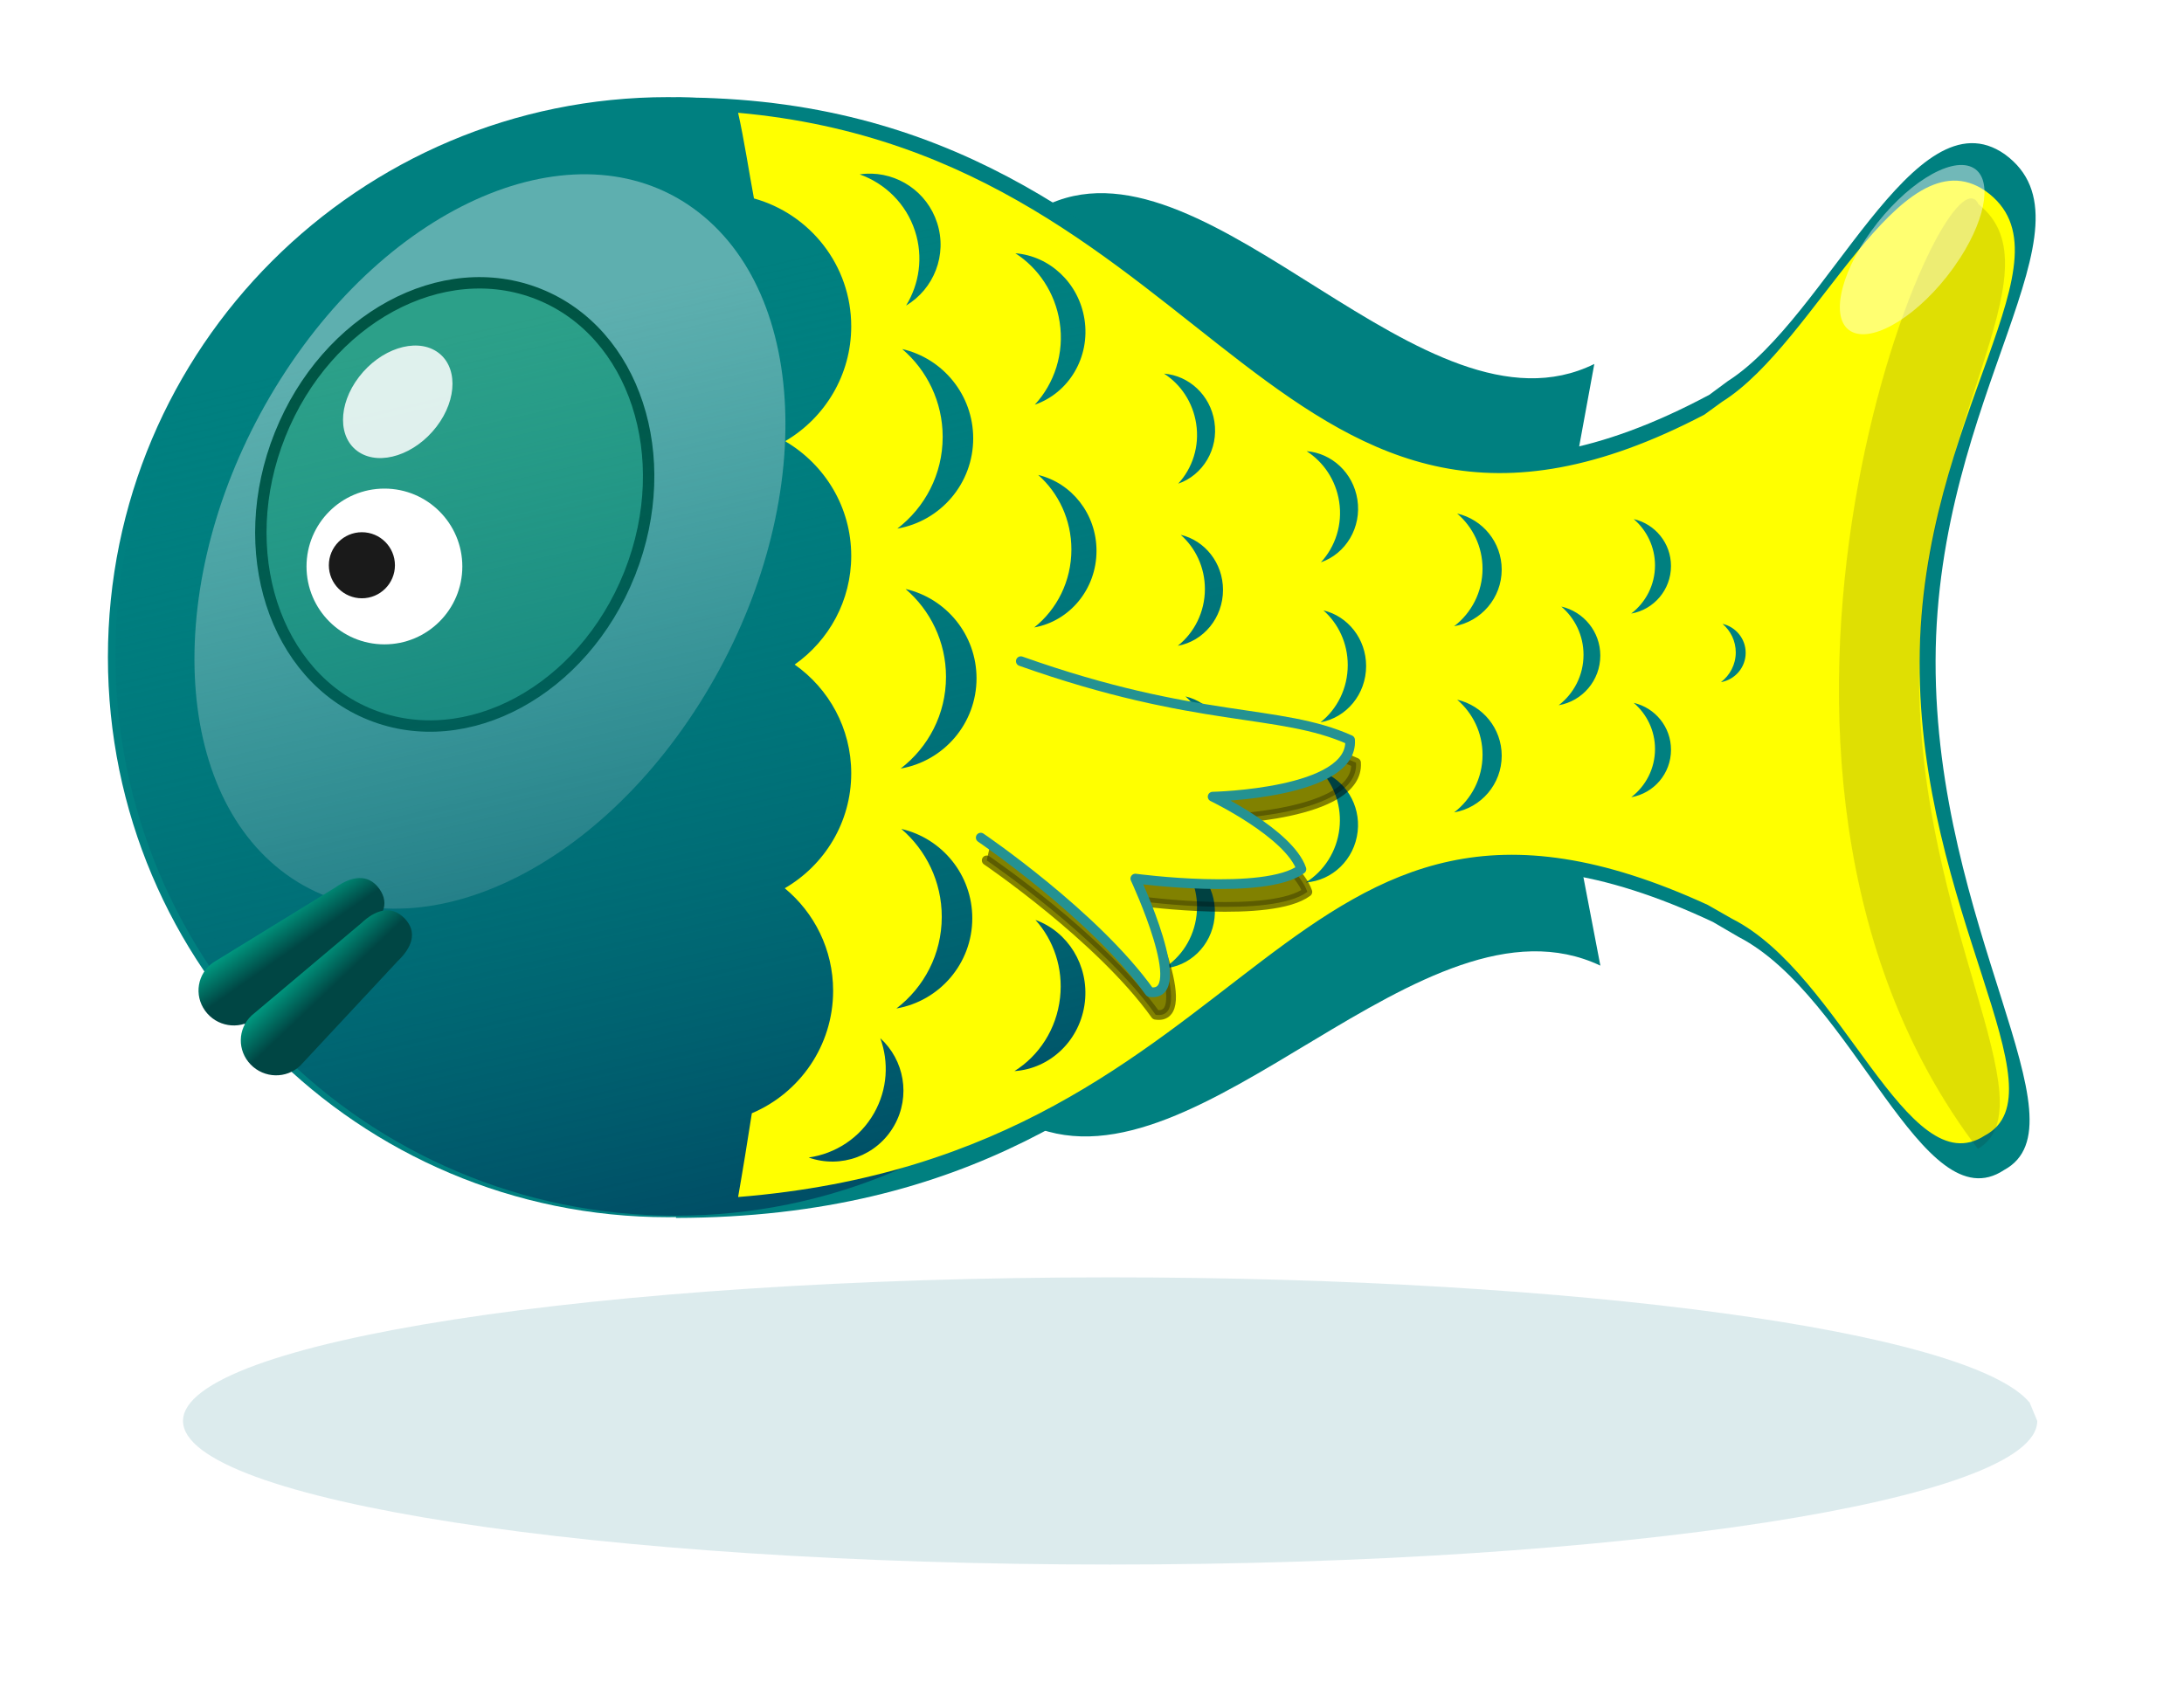
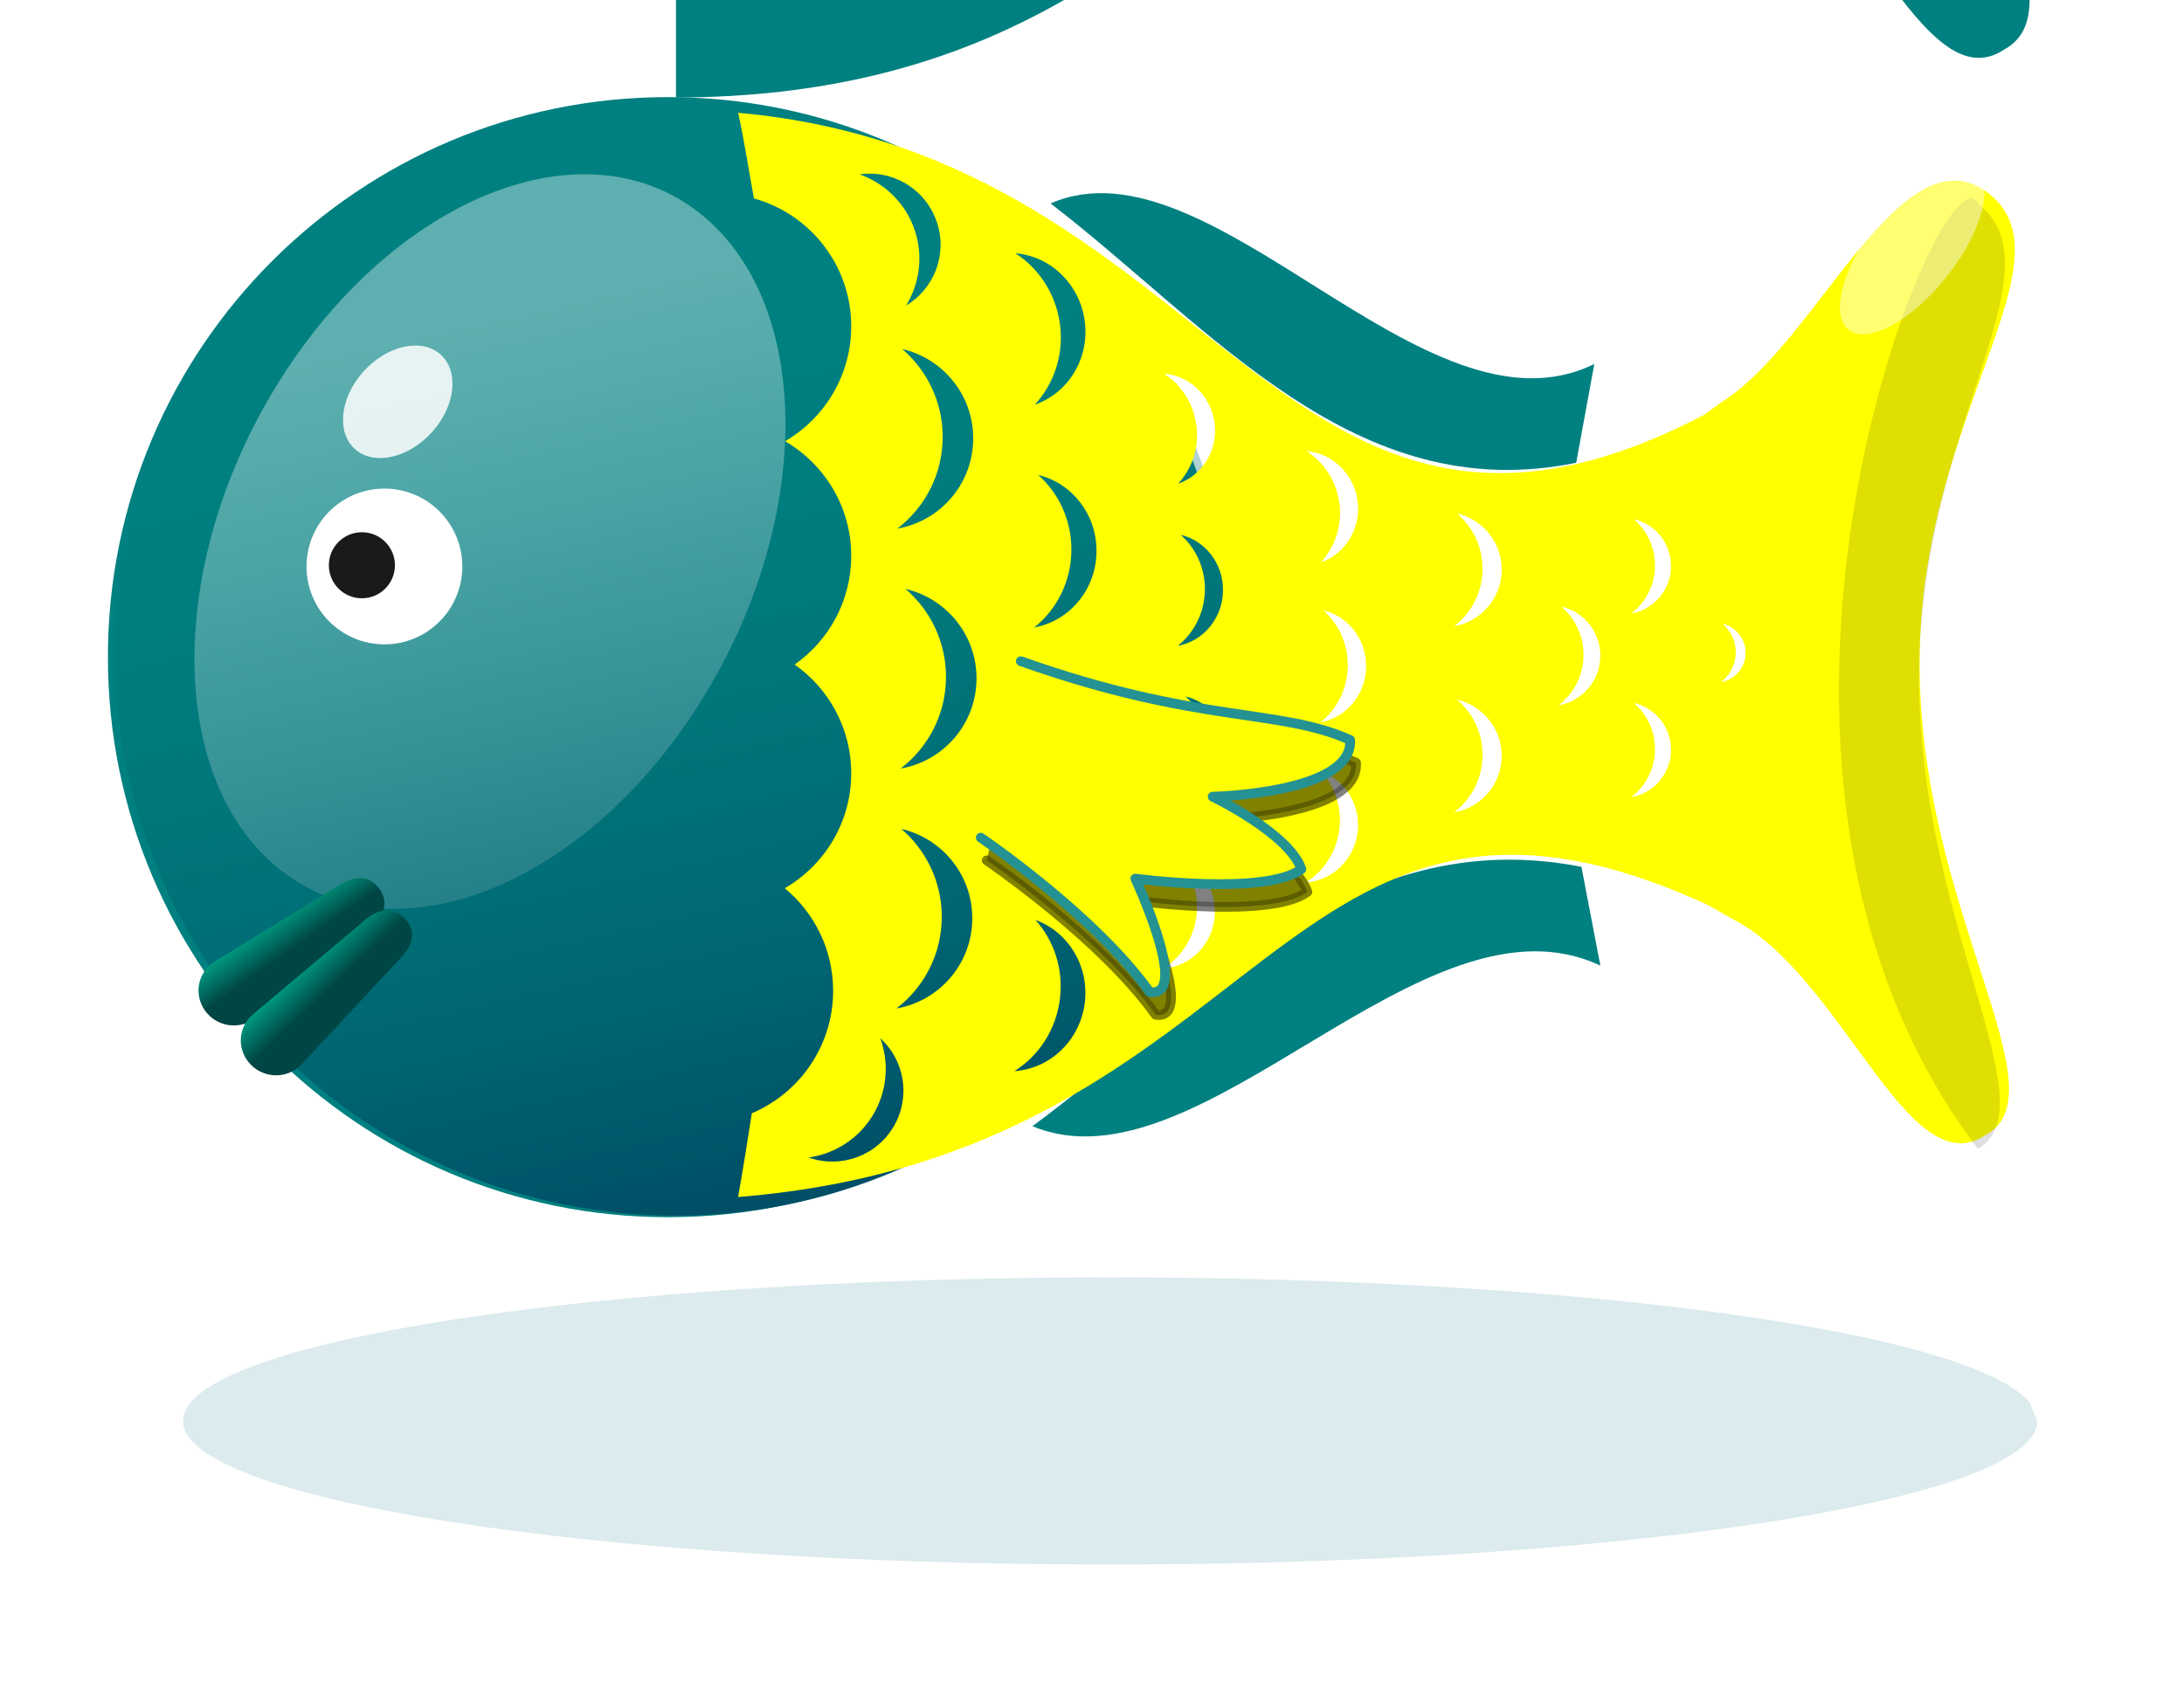
<svg xmlns="http://www.w3.org/2000/svg" xmlns:ns1="http://sodipodi.sourceforge.net/DTD/sodipodi-0.dtd" xmlns:ns2="http://www.inkscape.org/namespaces/inkscape" id="svg2" ns1:docname="babyfisch.svg" viewBox="0 0 670.93 517.24" version="1.1" ns2:version="0.47 r22583">
  <defs id="defs4">
    <filter id="filter4262" height="1.367" width="1.46" color-interpolation-filters="sRGB" y="-.183" x="-.23" ns2:collect="always">
      <feGaussianBlur id="feGaussianBlur4264" stdDeviation="3.101" ns2:collect="always" />
    </filter>
    <filter id="filter4330" height="1.327" width="1.41" color-interpolation-filters="sRGB" y="-.163" x="-.205" ns2:collect="always">
      <feGaussianBlur id="feGaussianBlur4332" stdDeviation="2.763" ns2:collect="always" />
    </filter>
    <filter id="filter4439" ns2:collect="always" color-interpolation-filters="sRGB">
      <feGaussianBlur id="feGaussianBlur4441" stdDeviation="1.677" ns2:collect="always" />
    </filter>
    <filter id="filter4702" height="1.125" width="1.645" color-interpolation-filters="sRGB" y="-.062" x="-.322" ns2:collect="always">
      <feGaussianBlur id="feGaussianBlur4704" stdDeviation="5.846" ns2:collect="always" />
    </filter>
    <filter id="filter4753" height="1.502" width="1.078" color-interpolation-filters="sRGB" y="-.251" x="-.039" ns2:collect="always">
      <feGaussianBlur id="feGaussianBlur4755" stdDeviation="9.853" ns2:collect="always" />
    </filter>
    <filter id="filter4763" ns2:collect="always" color-interpolation-filters="sRGB">
      <feGaussianBlur id="feGaussianBlur4765" stdDeviation="1.236" ns2:collect="always" />
    </filter>
    <linearGradient id="linearGradient4793" y2="325.01" gradientUnits="userSpaceOnUse" x2="225.23" y1="535.22" x1="272.86" ns2:collect="always">
      <stop id="stop4517" style="stop-color:#004f66" offset="0" />
      <stop id="stop4519" style="stop-color:#008080;stop-opacity:0" offset="1" />
    </linearGradient>
    <linearGradient id="linearGradient4795" y2="558.4" gradientUnits="userSpaceOnUse" x2="217.69" gradientTransform="translate(-18.183 -11.617)" y1="550.32" x1="217.69" ns2:collect="always">
      <stop id="stop3993" style="stop-color:#009980" offset="0" />
      <stop id="stop3995" style="stop-color:#004644" offset="1" />
    </linearGradient>
    <linearGradient id="linearGradient4797" y2="558.4" gradientUnits="userSpaceOnUse" x2="217.69" gradientTransform="matrix(.989 -.147 .147 .989 -97.151 39.224)" y1="550.32" x1="217.69" ns2:collect="always">
      <stop id="stop3993-2" style="stop-color:#009980" offset="0" />
      <stop id="stop3995-0" style="stop-color:#004644" offset="1" />
    </linearGradient>
  </defs>
  <ns1:namedview id="base" bordercolor="#666666" ns2:pageshadow="2" ns2:window-y="0" pagecolor="#ffffff" ns2:window-height="719" ns2:window-maximized="1" ns2:zoom="0.35" ns2:window-x="0" showgrid="false" borderopacity="1.0" ns2:current-layer="layer1" ns2:cx="507.26911" ns2:cy="297.09507" ns2:window-width="999" ns2:pageopacity="0.0" ns2:document-units="px" />
  <g id="layer1" ns2:label="Ebene 1" ns2:groupmode="layer" transform="translate(-38.428 -73.055)">
    <g id="g4767" transform="matrix(.936 0 0 .936 22.455 23.421)">
      <g id="g4706" transform="matrix(1.388 0 0 1.388 -137.81 -171.06)">
        <g id="g4538" transform="translate(5.714 -108.57)">
          <path id="path4370" ns1:nodetypes="cccc" style="fill:#008080" d="m354.29 318.13c38.014-16.573 88.441 57.795 128.57 37.972l-4.286 23.367c-52.516 10.723-86.051-31.913-124.29-61.339z" />
          <path id="path2816" ns1:rx="132.85715" ns1:ry="132.85715" style="fill:#008080" ns1:type="arc" d="m405.71 402.36c0 73.375-59.482 132.86-132.86 132.86-73.37 0-132.85-59.48-132.85-132.86 0-73.375 59.482-132.86 132.86-132.86 66.822 0 123.25 49.631 131.77 115.91" ns1:open="true" transform="matrix(.997 0 0 .997 -8.195 24.296)" ns1:cy="402.36218" ns1:cx="272.85715" ns1:end="6.1552478" ns1:start="0" />
          <g id="g3597" transform="translate(-8.571 22.857)">
-             <path id="rect2820" ns1:nodetypes="ccccczcccc" style="fill:#008080" d="m274.28 270.22v265c140.18-0.2 138.42-120.21 245.19-70l6.061 3.536c27.28 14.086 43.531 67.962 62.796 55.133 20.051-10.845-16.353-57.278-16.197-120.46 0.155-63.184 39.538-102.9 16.34-119.8-21.399-14.969-41.96 38.656-65.41 53.628l-4.436 3.278c-105.68 56.54-113.62-70.74-244.34-70.32z" />
+             <path id="rect2820" ns1:nodetypes="ccccczcccc" style="fill:#008080" d="m274.28 270.22c140.18-0.2 138.42-120.21 245.19-70l6.061 3.536c27.28 14.086 43.531 67.962 62.796 55.133 20.051-10.845-16.353-57.278-16.197-120.46 0.155-63.184 39.538-102.9 16.34-119.8-21.399-14.969-41.96 38.656-65.41 53.628l-4.436 3.278c-105.68 56.54-113.62-70.74-244.34-70.32z" />
          </g>
          <path id="path4256-9" ns1:rx="13.571428" ns1:ry="22.857143" style="opacity:.609;filter:url(#filter4330);fill:#ffffff" ns1:type="arc" d="m248.57 312.36c0 12.624-6.076 22.857-13.571 22.857-7.495 0-13.571-10.234-13.571-22.857 0-12.624 6.076-22.857 13.571-22.857 7.495 0 13.571 10.233 13.571 22.857z" ns2:transform-center-x="-69.865521" ns2:transform-center-y="3.706385e-05" transform="matrix(3.645 2.834 -2.159 3.406 39.534 -1331.8)" ns1:cy="312.36218" ns1:cx="235" />
-           <path id="path3602" ns1:nodetypes="cssscc" style="stroke:#005544;stroke-width:2.696;fill:#2ca089" d="m254.7 405.84c-10.982 27.467-38.378 42.339-61.189 33.218-22.811-9.121-32.401-38.781-21.418-66.248 10.982-27.467 38.378-42.339 61.189-33.218 22.676 9.067 32.31 38.45 21.584 65.828l-0.166 0.42z" />
          <path id="path2816-3" ns1:rx="132.85715" ns1:ry="132.85715" style="fill:url(#linearGradient4793)" ns1:type="arc" d="m405.71 402.36c0 73.375-59.482 132.86-132.86 132.86-73.37 0-132.85-59.48-132.85-132.86 0-73.375 59.482-132.86 132.86-132.86 66.822 0 123.25 49.631 131.77 115.91" ns1:open="true" transform="matrix(.997 0 0 .997 -6.409 23.939)" ns1:cy="402.36218" ns1:cx="272.85715" ns1:end="6.1552478" ns1:start="0" />
          <g id="g4266" transform="translate(-8.571 27.143)">
            <path id="path3605" ns1:rx="13.131983" ns1:ry="13.131983" style="stroke-linejoin:round;stroke:#ffffff;stroke-linecap:round;stroke-width:3;fill:#ffffff" ns1:type="arc" d="m214.66 373.03c0 7.253-5.879 13.132-13.132 13.132s-13.132-5.879-13.132-13.132 5.879-13.132 13.132-13.132 13.132 5.879 13.132 13.132z" transform="matrix(1.259 0 0 1.259 -48.385 -92.787)" ns1:cy="373.03461" ns1:cx="201.52544" />
            <path id="path3605-9" ns1:rx="13.131983" ns1:ry="13.131983" style="stroke-linejoin:round;stroke:#1a1a1a;stroke-linecap:round;stroke-width:3;fill:#1a1a1a" ns1:type="arc" d="m214.66 373.03c0 7.253-5.879 13.132-13.132 13.132s-13.132-5.879-13.132-13.132 5.879-13.132 13.132-13.132 13.132 5.879 13.132 13.132z" transform="matrix(0.534 0 0 0.534 92.396 177.37)" ns1:cy="373.03461" ns1:cx="201.52544" />
          </g>
          <path id="path4370-8" ns1:nodetypes="cccc" style="fill:#008080" d="m350 536.38c39.704 16.573 92.372-57.795 134.29-37.972l-4.476-23.367c-54.85-10.73-89.88 31.91-129.81 61.34z" />
          <path id="rect2820-6" style="fill:#ffff00" d="m280.4 296.7c1.382 6.08 2.607 14.17 3.75 20.25 13.257 3.685 23 15.819 23 30.25 0 11.535-6.236 21.627-15.5 27.094 0.004 0.052-0.004 0.105 0 0.156 9.252 5.47 15.5 15.505 15.5 27.031 0 10.633-5.294 20.031-13.375 25.719 8.081 5.687 13.375 15.086 13.375 25.719 0 11.622-6.34 21.749-15.719 27.188 6.985 5.764 11.438 14.486 11.438 24.25 0 13.018-7.936 24.195-19.219 28.969-1.026 6.605-2.09 13.208-3.25 19.812 126.23-10.186 127.69-115.78 229.28-69.094l5.75 3.281c25.956 13.099 41.42 63.21 59.75 51.281 19.078-10.085-15.554-53.275-15.406-112.03 0.148-58.756 37.635-95.691 15.562-111.41-20.361-13.92-39.938 35.952-62.25 49.875l-4.219 3.062c-100.56 52.58-114.44-61.2-228.47-71.41zm30.25 14.406c7.413-0.385 14.423 4.226 16.812 11.625 2.45 7.588-0.779 15.639-7.344 19.562 3.12-5.088 4.103-11.468 2.125-17.594-2.106-6.522-7.099-11.307-13.094-13.438 0.496-0.071 1.006-0.131 1.5-0.156zm35.312 18.812c8.084 0.643 14.997 6.987 16.344 15.625 1.401 8.984-3.716 17.42-11.75 20.188 4.627-5.015 7.033-12.139 5.875-19.562-1.087-6.973-5.072-12.783-10.469-16.25zm-26.75 22.656c9.618 2.214 16.781 10.835 16.781 21.125 0 10.703-7.738 19.582-17.938 21.344 6.517-4.994 10.719-12.843 10.719-21.688 0-8.307-3.712-15.77-9.562-20.781zm61.906 5.812c5.88 0.468 10.926 5.061 11.906 11.344 1.019 6.534-2.719 12.674-8.562 14.688 3.365-3.648 5.092-8.819 4.25-14.219-0.791-5.072-3.669-9.291-7.594-11.812zm33.719 18.344c5.934 0.472 11.011 5.096 12 11.438 1.028 6.595-2.727 12.812-8.625 14.844 3.397-3.682 5.162-8.925 4.312-14.375-0.798-5.119-3.726-9.361-7.688-11.906zm-63.469 5.625c7.888 1.881 13.781 9.195 13.781 17.938 0 9.092-6.354 16.628-14.719 18.125 5.344-4.242 8.781-10.924 8.781-18.438 0-7.057-3.046-13.368-7.844-17.625zm99.062 9.125c6.035 1.389 10.531 6.793 10.531 13.25 0 6.715-4.851 12.301-11.25 13.406 4.089-3.133 6.719-8.076 6.719-13.625 0-5.212-2.329-9.887-6-13.031zm41.75 1.312c5.055 1.164 8.812 5.685 8.812 11.094 0 5.625-4.046 10.324-9.406 11.25 3.425-2.625 5.625-6.758 5.625-11.406 0-4.366-1.957-8.304-5.031-10.938zm-107.12 3.719c5.737 1.368 10 6.673 10 13.031 0 6.613-4.603 12.13-10.688 13.219 3.887-3.086 6.406-7.972 6.406-13.438 0-5.133-2.229-9.716-5.719-12.812zm-65.062 12.812c9.618 2.214 16.781 10.835 16.781 21.125 0 10.703-7.738 19.582-17.938 21.344 6.517-4.994 10.719-12.843 10.719-21.688 0-8.307-3.712-15.77-9.562-20.781zm155.06 4.156c5.288 1.217 9.219 5.936 9.219 11.594 0 5.884-4.236 10.781-9.844 11.75 3.583-2.745 5.875-7.075 5.875-11.938 0-4.567-2.034-8.651-5.25-11.406zm-56.25 0.906c5.791 1.381 10.094 6.738 10.094 13.156 0 6.675-4.641 12.214-10.781 13.312 3.923-3.114 6.438-8.015 6.438-13.531 0-5.181-2.228-9.812-5.75-12.938zm94.375 3.188c3.123 0.719 5.469 3.503 5.469 6.844 0 3.475-2.532 6.365-5.844 6.938 2.116-1.621 3.5-4.16 3.5-7.031 0-2.697-1.226-5.123-3.125-6.75zm-127 17.156c5.737 1.368 10 6.673 10 13.031 0 6.613-4.603 12.13-10.688 13.219 3.887-3.086 6.406-7.941 6.406-13.406 0-5.133-2.229-9.747-5.719-12.844zm-33.25 0.156c7.888 1.881 13.75 9.195 13.75 17.938 0 9.092-6.354 16.66-14.719 18.156 5.344-4.242 8.812-10.924 8.812-18.438 0-7.057-3.046-13.399-7.844-17.656zm97.5 0.625c6.035 1.389 10.531 6.793 10.531 13.25 0 6.715-4.851 12.301-11.25 13.406 4.089-3.133 6.719-8.076 6.719-13.625 0-5.212-2.329-9.887-6-13.031zm41.75 0.75c5.055 1.164 8.812 5.685 8.812 11.094 0 5.625-4.046 10.293-9.406 11.219 3.425-2.625 5.625-6.758 5.625-11.406 0-4.366-1.957-8.273-5.031-10.906zm-73.875 16.219c5.601 2.018 9.31 7.841 8.594 14.219-0.745 6.633-6.025 11.625-12.25 12.031 4.247-2.657 7.322-7.269 7.938-12.75 0.578-5.148-1.13-10.001-4.281-13.5zm-99.312 13.594c9.618 2.214 16.781 10.835 16.781 21.125 0 10.703-7.738 19.582-17.938 21.344 6.517-4.994 10.719-12.843 10.719-21.688 0-8.307-3.712-15.77-9.562-20.781zm65.562 7c5.549 2 9.21 7.775 8.5 14.094-0.738 6.572-5.926 11.503-12.094 11.906 4.207-2.633 7.234-7.194 7.844-12.625 0.573-5.101-1.128-9.908-4.25-13.375zm-33.844 14.531c7.629 2.749 12.663 10.687 11.688 19.375-1.015 9.036-8.177 15.821-16.656 16.375 5.784-3.62 9.943-9.877 10.781-17.344 0.787-7.013-1.52-13.64-5.812-18.406zm-36.688 27.969c5.653 5.152 7.224 13.677 3.312 20.625-4.069 7.227-12.693 10.282-20.25 7.594 6.299-0.895 12.138-4.591 15.5-10.562 3.158-5.609 3.483-12.049 1.438-17.656z" />
          <g id="g4076" transform="matrix(.832 -.583 .597 .828 -317.46 158.23)">
            <path id="rect3937" ns1:nodetypes="ccsccsc" style="fill:url(#linearGradient4795)" d="m182.84 538.7 33.335 2c4.477 0 8.081 1.604 8.081 6.081s-3.604 6.081-8.081 6.081l-33.335 2c-4.477 0-8.081-3.604-8.081-8.081s3.604-8.081 8.081-8.081z" />
            <path id="rect3937-1" ns1:nodetypes="ccsccsc" style="fill:url(#linearGradient4797)" d="m182.84 553.87 33.265-2.938c4.428-0.66 8.229 0.395 8.89 4.823 0.66 4.428-2.668 6.546-7.096 7.207l-32.675 6.895c-4.428 0.66-8.524-2.373-9.185-6.801-0.66-4.428 2.373-8.524 6.801-9.185z" />
          </g>
          <path id="path4256" ns1:rx="13.571428" ns1:ry="22.857143" style="opacity:.918;filter:url(#filter4262);fill:#ffffff" ns1:type="arc" d="m248.57 312.36c0 12.624-6.076 22.857-13.571 22.857-7.495 0-13.571-10.234-13.571-22.857 0-12.624 6.076-22.857 13.571-22.857 7.495 0 13.571 10.233 13.571 22.857z" ns2:transform-center-x="-12.944911" transform="matrix(.675 .434 -.4 .522 166.24 100.01)" ns1:cy="312.36218" ns1:cx="235" />
          <g id="g4443" transform="translate(17.143 -201.43)">
            <path id="path4415-1" ns1:nodetypes="ccccccc" style="opacity:.703;stroke-linejoin:round;filter:url(#filter4439);stroke:#000000;stroke-linecap:round;stroke-width:2.299;fill:#000000" d="m331.52 633.21c41.974 14.905 61.041 11.084 77.855 18.631 0.836 12.701-32.496 13.414-32.496 13.414s18.09 8.706 20.987 17.14c-8.528 6.359-39.266 2.236-39.266 2.236s13.26 28.399 3.385 26.828c-13.092-18.308-39.943-36.516-39.943-36.516" />
            <path id="path4415" ns1:nodetypes="ccccccc" style="stroke-linejoin:round;stroke:#249292;stroke-linecap:round;stroke-width:2.299;fill:#ffff00" d="m330.11 627.83c41.974 14.905 61.041 11.084 77.855 18.631 0.836 12.701-32.496 13.414-32.496 13.414s18.09 8.706 20.987 17.14c-8.528 6.359-39.266 2.236-39.266 2.236s13.26 28.399 3.385 26.828c-13.092-18.308-39.943-36.516-39.943-36.516" />
          </g>
          <path id="rect2820-6-5" ns1:nodetypes="cscc" style="opacity:.369;filter:url(#filter4702);fill:#1a1a1a" transform="matrix(.902 0 0 1 52.097 0)" d="m578.12 541.76c19.078-10.085-15.554-53.275-15.406-112.03 0.148-58.756 37.635-95.691 15.562-111.41-8.751-17.299-77.656 131.49-0.156 223.44z" />
        </g>
      </g>
      <path id="path4735" ns1:rx="304.28571" ns1:ry="47.142857" style="opacity:.369;filter:url(#filter4753);fill:#006d80" ns1:type="arc" ns1:start="0" ns1:open="true" ns1:cy="519.50507" ns1:cx="381.42856" ns1:end="6.1552478" d="m685.71 519.51c0 26.036-136.23 47.143-304.29 47.143-168.05 0-304.29-21.107-304.29-47.143s136.23-47.143 304.29-47.143c153.04 0 282.27 17.611 301.8 41.128" />
      <path id="path4757" ns1:rx="15.714286" ns1:ry="42.857143" style="opacity:.666;filter:url(#filter4763);fill:#ffffff" ns1:type="arc" d="m391.43 686.65c0 23.669-7.035 42.857-15.714 42.857-8.679 0-15.714-19.188-15.714-42.857s7.035-42.857 15.714-42.857c7.904 0 14.577 16.01 15.586 37.389" ns1:open="true" transform="matrix(.853 .392 -.457 .632 637.97 -446.27)" ns1:cy="686.64789" ns1:cx="375.71429" ns1:end="6.1552478" ns1:start="0" />
    </g>
  </g>
</svg>